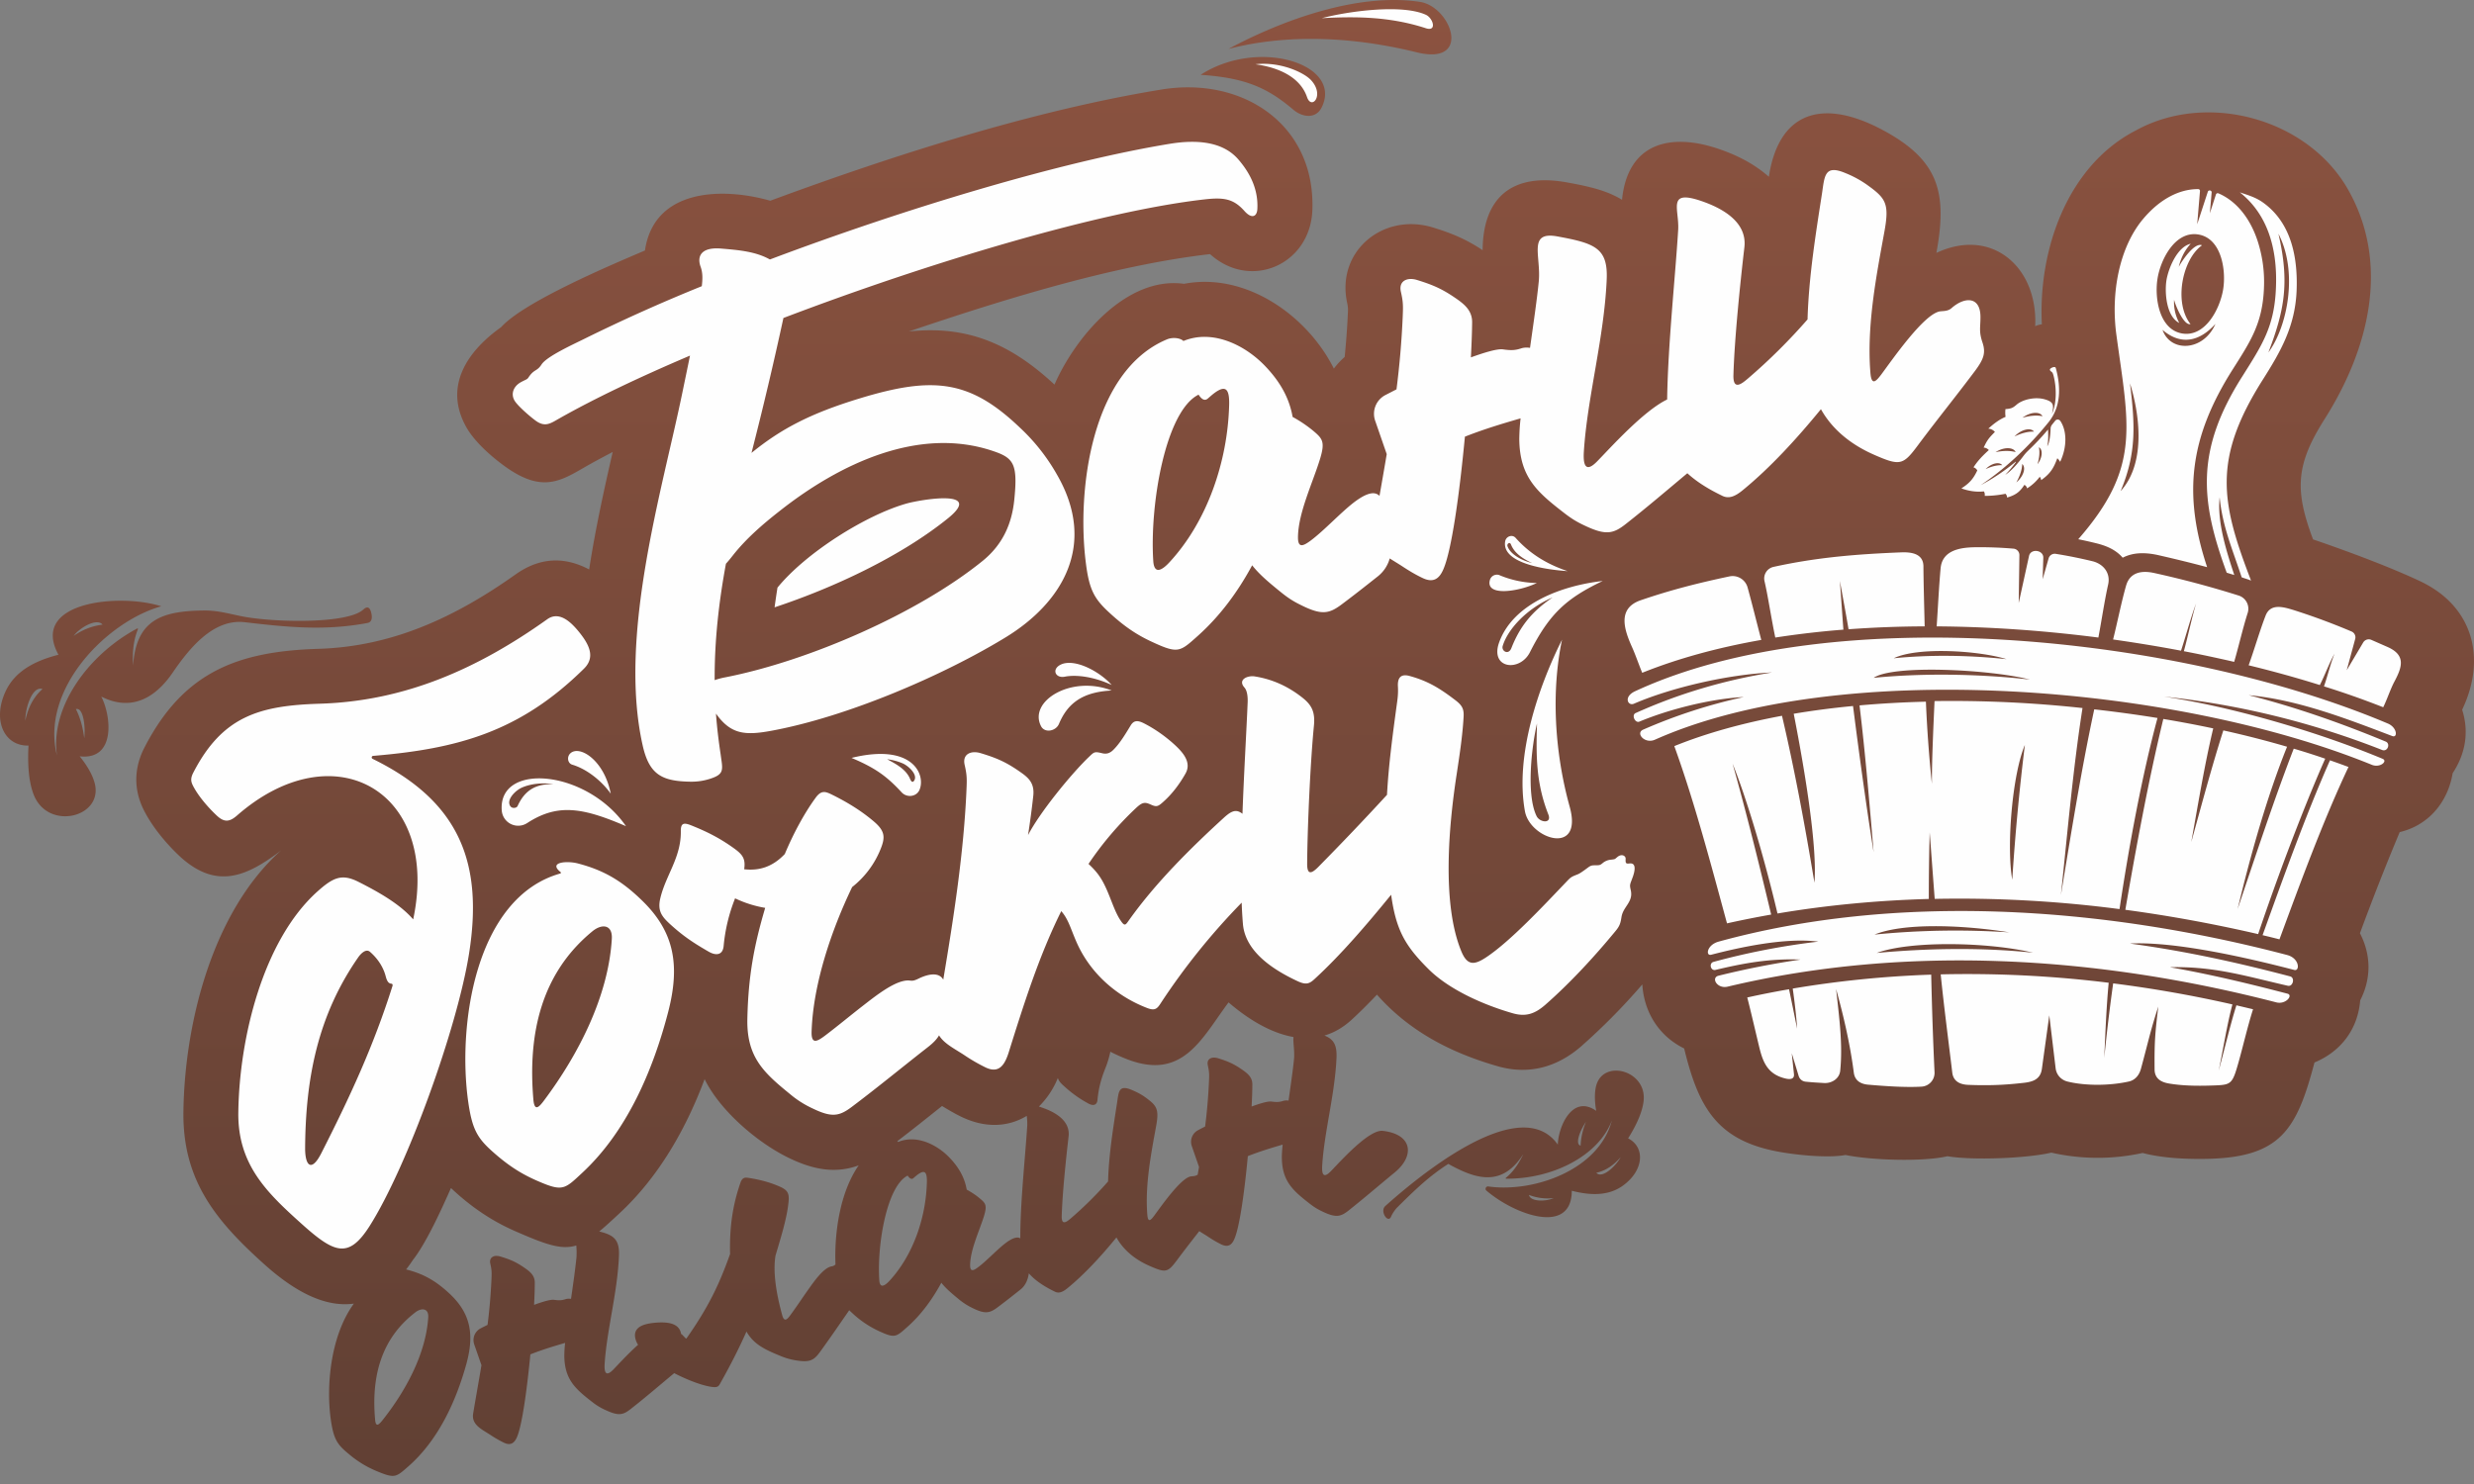
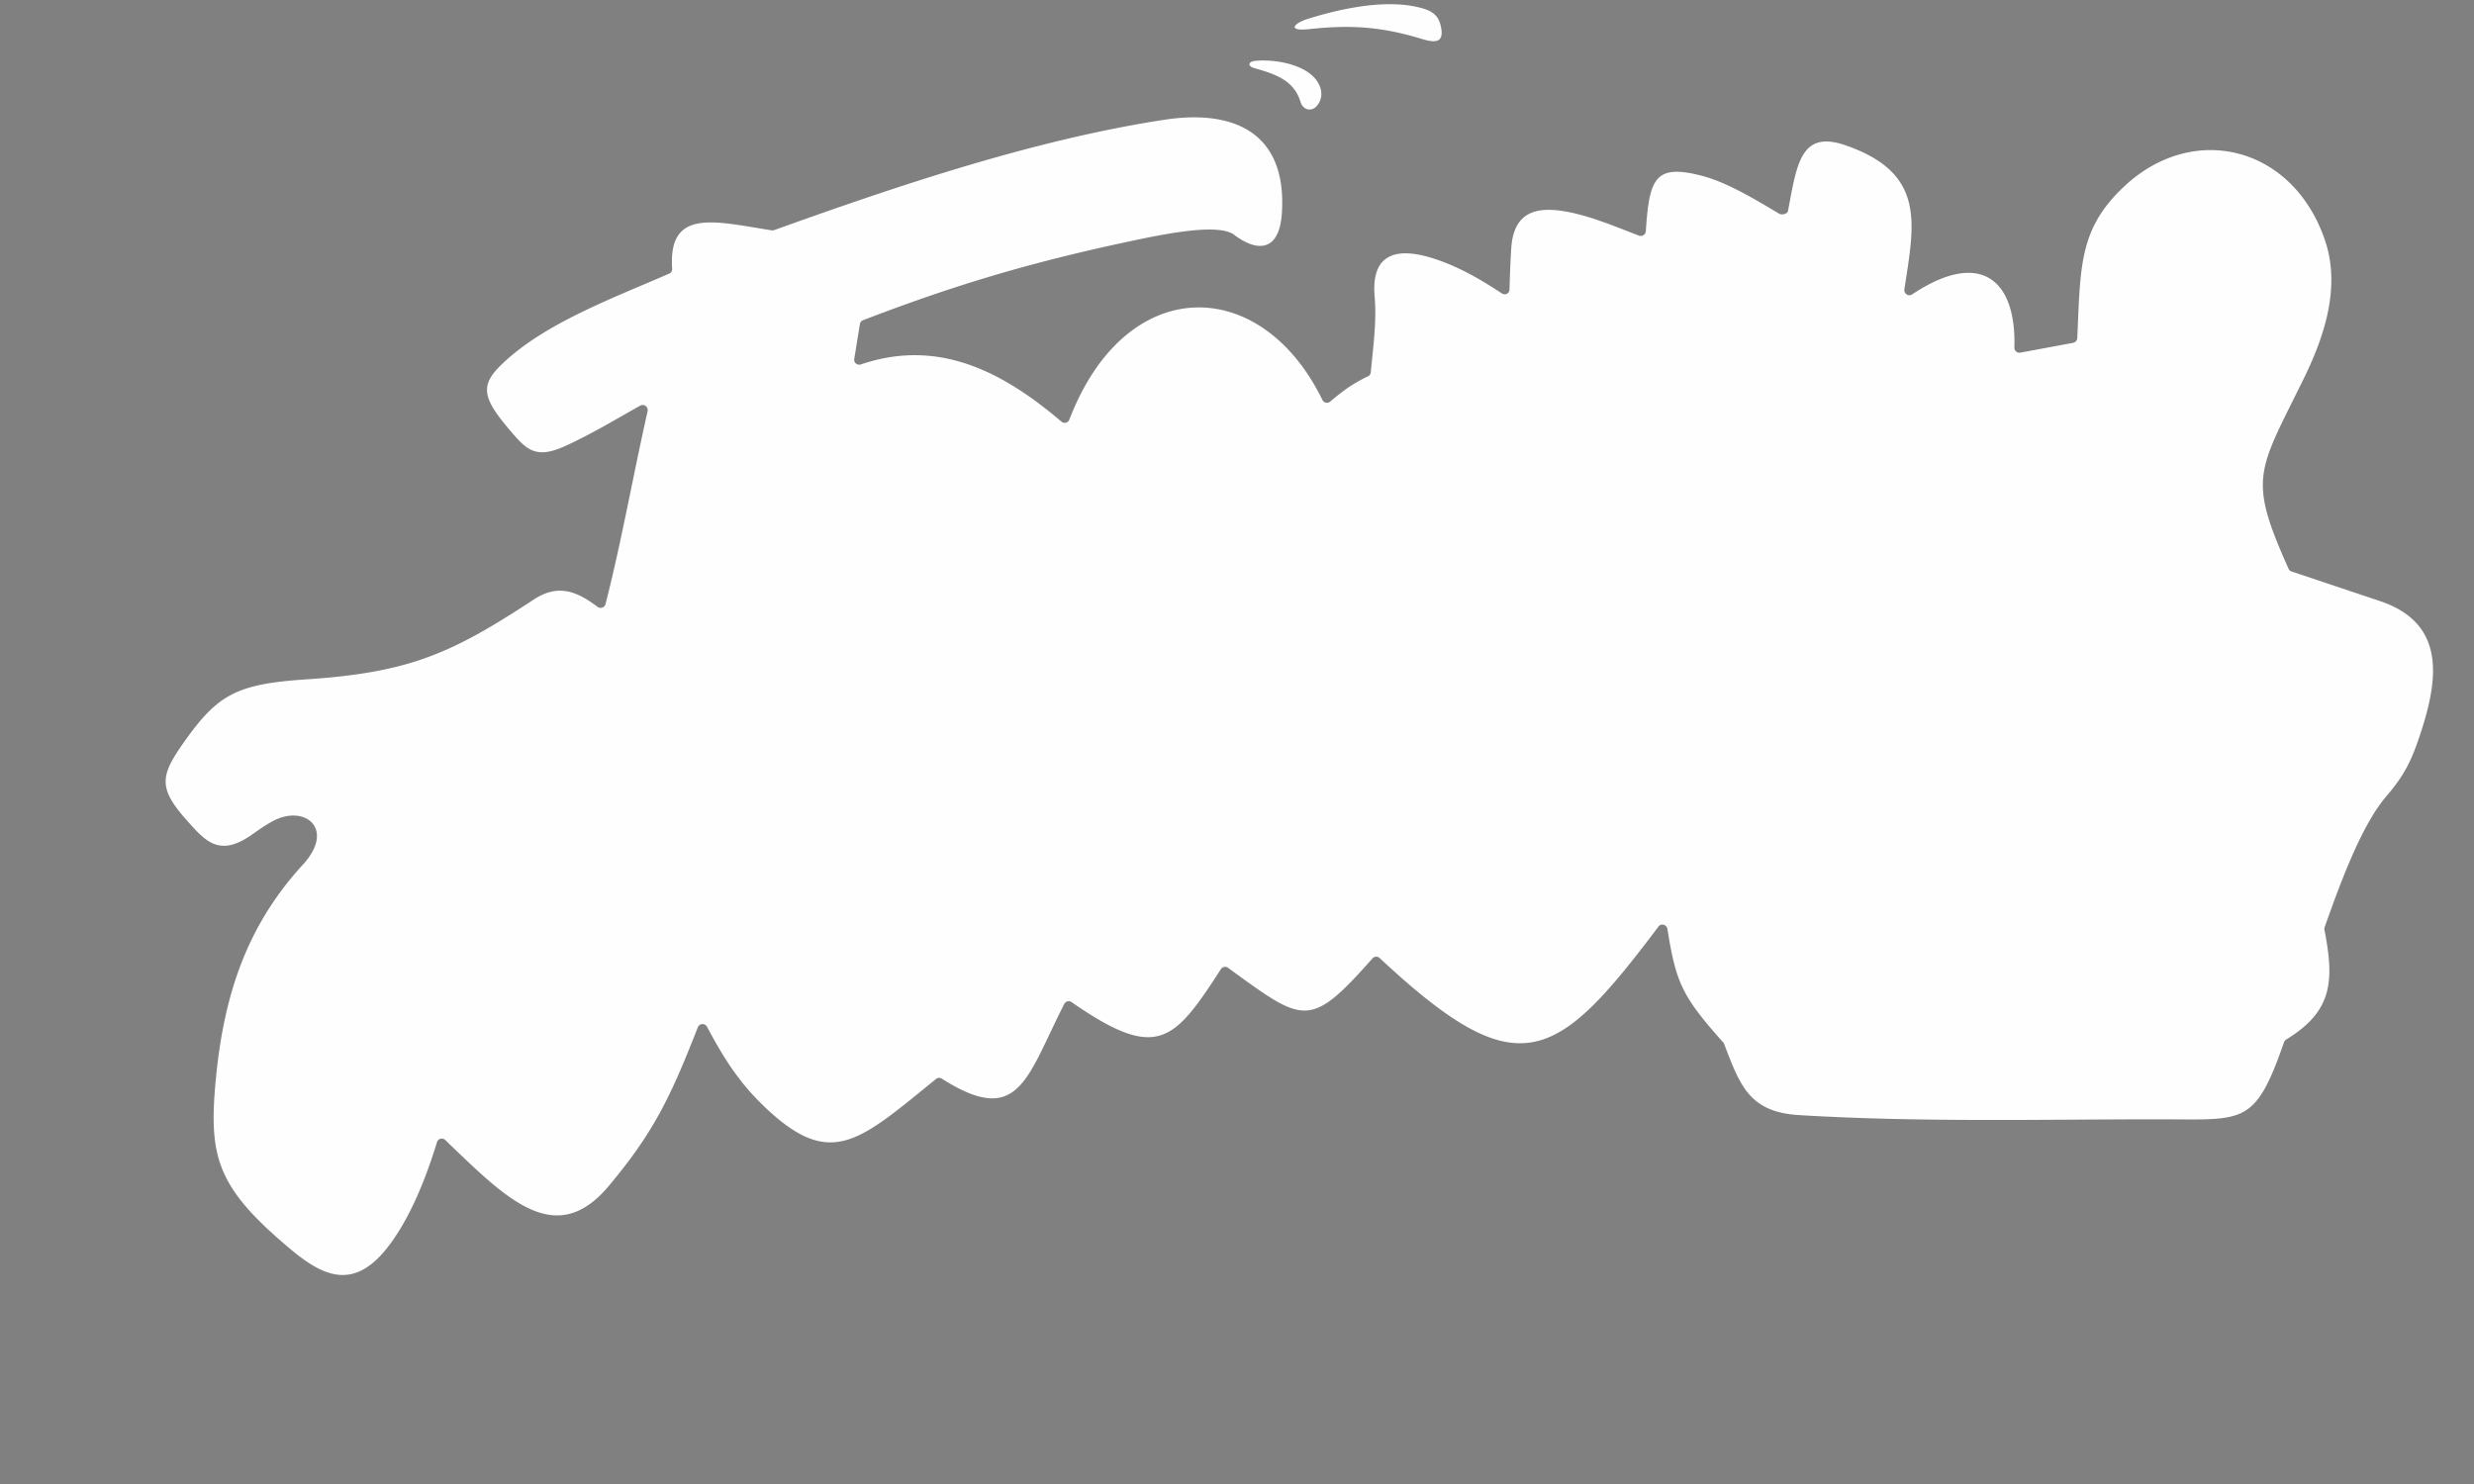
<svg xmlns="http://www.w3.org/2000/svg" width="100" height="60" fill="none">
  <rect width="100%" height="100%" fill="#808080" stroke="none" />
  <path fill-rule="evenodd" clip-rule="evenodd" d="M7.424 30.023c1.368-1.934 2.11-2.365 4.941-2.554 4.175-.278 5.87-1.033 9.212-3.23 1.008-.663 1.774-.304 2.579.298a.205.205 0 0 0 .32-.114c.649-2.547 1.12-5.225 1.7-7.797a.205.205 0 0 0-.3-.225c-1.008.567-1.987 1.158-3.035 1.635-1.225.556-1.581.128-2.3-.723-1.052-1.25-1.123-1.745-.275-2.568 1.731-1.681 4.56-2.707 6.783-3.683a.194.194 0 0 0 .12-.2c-.167-2.465 1.728-1.906 4.019-1.55a.19.19 0 0 0 .1-.007c4.98-1.788 10.497-3.654 15.773-4.463 2.946-.449 4.948.627 4.755 3.747-.096 1.614-1.011 1.603-1.93.905-.641-.491-2.893-.021-4.293.278-3.96.848-6.946 1.731-10.708 3.174a.199.199 0 0 0-.128.157l-.228 1.407a.203.203 0 0 0 .267.224c3.153-1.069 5.743.303 8.108 2.312.107.093.27.05.32-.082 2.28-5.945 7.755-5.87 10.228-.794a.202.202 0 0 0 .313.067c.534-.448.89-.716 1.528-1.022a.193.193 0 0 0 .114-.164c.1-1.05.242-2.077.157-3.053-.164-1.856 1.022-1.966 2.315-1.567 1.033.32 1.931.844 2.822 1.428.146.097.31.008.313-.163.018-.574.036-1.133.075-1.707.11-1.45 1.05-1.628 2.148-1.446.997.167 2.041.613 3.01.983.128.05.267-.039.278-.178.139-2.116.36-2.721 2.212-2.255 1.062.267 2.198.966 3.17 1.543.121.07.342.021.367-.118.36-1.906.513-3.274 2.334-2.64 3.263 1.137 2.767 3.174 2.368 5.821-.025.171.164.303.307.207 2.782-1.853 4.22-.585 4.139 2.144a.203.203 0 0 0 .242.207l2.134-.396a.209.209 0 0 0 .167-.192c.129-2.914.068-4.431 1.913-6.148 2.804-2.608 6.808-1.6 8.097 2.19.649 1.903-.028 3.908-.869 5.622-1.845 3.758-2.255 3.971-.602 7.662a.201.201 0 0 0 .132.114l3.555 1.19c2.65.887 2.362 3.102 1.703 5.18-.4 1.257-.691 1.844-1.447 2.728-1.036 1.21-1.916 3.687-2.483 5.275a.194.194 0 0 0-.01.11c.413 2.106.313 3.3-1.543 4.436a.204.204 0 0 0-.089.107c-1.182 3.405-1.617 3.12-5.022 3.12-4.916 0-9.679.125-14.58-.17-2.034-.122-2.394-1.22-3.043-2.911-1.674-1.877-1.927-2.408-2.28-4.617-.028-.174-.252-.239-.36-.096-4.174 5.55-5.677 6.494-11.27 1.275a.202.202 0 0 0-.292.015c-2.544 2.87-2.757 2.621-5.835.38a.202.202 0 0 0-.292.054c-1.91 2.96-2.583 3.726-6.035 1.332a.201.201 0 0 0-.295.075c-1.535 3.007-1.824 5.005-4.948 3.02a.198.198 0 0 0-.239.015c-2.96 2.401-4.135 3.573-6.558 1.46-1.268-1.107-1.955-2.18-2.696-3.576a.205.205 0 0 0-.37.022c-1.094 2.796-1.771 4.235-3.599 6.415-2.165 2.586-4.157.499-6.611-1.856a.203.203 0 0 0-.335.09c-.51 1.67-1.161 3.166-1.97 4.217-1.407 1.827-2.66 1.193-4 .064-2.971-2.504-3.28-3.719-2.953-6.982.342-3.388 1.296-6.116 3.505-8.524 1.336-1.46.06-2.455-1.225-1.753-.42.228-.695.456-1.02.663-1.189.744-1.734.107-2.468-.723-1.14-1.283-1.05-1.789-.107-3.12zM50.741 2.46c.947-.086 2.38.22 2.636 1.118.078.271.007.52-.146.699-.225.263-.567.167-.663-.157-.246-.802-.88-1.097-1.856-1.361-.299-.078-.267-.27.029-.3zM52.839.77c1.386-.434 3.27-.844 4.688-.424.441.129.623.35.701.67.196.794-.288.702-.805.545-1.642-.499-2.892-.556-4.488-.385-.926.1-.641-.231-.096-.406z" fill="#FEFEFE" />
-   <path fill-rule="evenodd" clip-rule="evenodd" d="M60.081 48.137c1.119.962 3.445 1.835 3.452.007.759.196 1.489.214 2.073-.213.852-.62.894-1.554.203-1.906.26-.413.56-.976.624-1.49.163-1.278-1.696-1.752-1.931-.57-.06.3-.036.65.018.948-.966-.68-1.532.638-1.553 1.365-1.525-2.17-5.728 1.367-6.972 2.483-.238.213.118.737.239.416.032-.082.139-.256.25-.367.662-.652 1.253-1.24 2.058-1.752 1.158.648 2.184.922 3.028-.392-.242.516-.499.79-.705.958-.01.01-.004.032.01.032 1.853.018 3.73-.905 4.279-2.358-.531 2.03-3.2 2.928-4.994 2.672-.097-.015-.15.107-.079.167zM44.935 27.918c-1.639-.638-3.38.435-2.854 1.446.15.285.599.2.723-.096.36-.858.977-1.29 2.13-1.35zm38.343-10.9c.267.392.282 1.05-.007 1.656a.506.506 0 0 0-.114-.146c-.142.381-.267.613-.652.884a.27.27 0 0 0-.057-.136 1.885 1.885 0 0 1-.513.47.196.196 0 0 0-.11-.142c-.203.324-.403.424-.698.513a.216.216 0 0 0-.064-.153 4.266 4.266 0 0 1-.841.085.257.257 0 0 0-.032-.181c-.303.032-.61-.011-.909-.122.314-.203.474-.37.642-.726a.26.26 0 0 0-.154-.125c.179-.278.378-.477.62-.698a.301.301 0 0 0-.21-.1c.153-.32.214-.388.456-.634a.386.386 0 0 0-.267-.132c.22-.2.442-.37.698-.477a1.156 1.156 0 0 1-.004-.314c.232-.014.303-.053.439-.17.249-.222.766-.335 1.147-.225.38.107.367.246.295.584.203-.442.178-1.118.06-1.546-.024-.092-.045-.128-.081-.153-.078-.053-.085-.103-.021-.143.053-.035.174-.085.196-.003.206.759.213 1.553-.289 2.18-.787.98-1.76 1.895-2.754 2.554a8.169 8.169 0 0 0 1.415-.947c.007-.004.017.003.014.014a4.84 4.84 0 0 1-.431.513c.26-.164.53-.492.69-.702.097-.128.136-.178.254-.292a9.91 9.91 0 0 0 .773-.823c.003-.007.014-.003.014.004.01.224.014.43-.032.659.1-.154.128-.495.135-.713 0-.06.022-.114.057-.16l.129-.16a.129.129 0 0 1 .206.007zm-1.777 2.486c.146-.26.231-.516.238-.744.157.135.068.488-.238.744zm.855-.734c.074-.25.1-.488.057-.687.163.089.153.41-.057.687zm-.606-1.88c.296-.086.577-.111.809-.061-.1-.196-.478-.185-.809.06zm-.324.758c.278-.135.552-.206.79-.196-.131-.174-.505-.103-.79.196zm-.766.634c.303-.064.584-.067.812-.003-.085-.2-.463-.221-.812.003zm-.399.684c.239-.11.47-.167.67-.157-.107-.146-.424-.092-.67.157zm-19.65 4.29a4.1 4.1 0 0 0 1.508.316c-.73.35-2.074.556-1.899-.114a.294.294 0 0 1 .392-.203zm.229-1.372c-.16.922 1.756 1.157 2.522 1.207-.855-.285-1.543-.72-2.102-1.346-.135-.15-.384-.06-.42.139zm1.086.88c-.48-.118-.894-.385-.994-.684-.028-.09.093-.193.143-.064.132.341.467.57.851.748zm2.857.726c-1.592.178-3.598.88-4.182 2.469-.399 1.08.83 1.225 1.24.41.787-1.554 1.471-2.177 2.942-2.879zm-2.027.666c-1.061.456-1.816 1.297-2.016 1.96-.064.206.232.388.35.089.355-.905.85-1.493 1.666-2.049zm.382 1.707c-.959 1.92-1.906 4.688-1.5 6.935.203 1.13 2.365 1.831 1.81-.178-.624-2.251-.745-4.688-.31-6.757zm-1.012 3.39c-.225.96-.438 2.897-.014 3.748.128.257.63.32.47-.078-.506-1.29-.492-2.408-.456-3.67zm-27.707 1.39c.951.403 1.414.73 2.023 1.39.21.23.602.188.724-.097.26-.602-.26-1.906-2.747-1.293zm2.533.916c.153-.236-.221-.581-.45-.688a2.267 2.267 0 0 0-.644-.174c.324.174.766.395.93.801.036.082.093.171.164.06zm-11.649 1.845c-1.585-2.29-5.168-2.6-5.022-.638a.666.666 0 0 0 1.03.51c1.235-.802 2.247-.624 3.992.128zm-4.684-.823c-.157-.264.232-.634.485-.741.377-.164.865-.2 1.268-.135-.684-.015-1.144.213-1.45.883-.04.09-.232.118-.303-.007zm4.068-.492c-.385-.537-.98-1-1.557-1.172-.188-.057-.224-.32-.078-.456.37-.352 1.372.271 1.635 1.628zm20.248-4.395c-.798-.367-1.497-.414-1.892-.335-.385.075-.541-.296-.181-.481.54-.278 1.556.242 2.073.816zM9.576 32.976c-.306.267-.523.275-.82-.007-.366-.345-.758-.805-.964-1.218-.075-.153-.097-.285.024-.517 1.176-2.276 2.669-2.707 5.112-2.782 3.413-.103 6.348-1.389 9.194-3.416.506-.36 1.001.168 1.29.524.353.442.69.983.196 1.471-2.593 2.561-5.112 3.245-8.525 3.53-.064.004-.082.093-.021.121 3.534 1.728 4.47 4.225 3.9 7.855-.47 2.992-2.497 8.631-4.028 11.043-.852 1.332-1.421 1.093-2.768-.121-1.39-1.25-2.561-2.383-2.533-4.482.04-3.056 1.015-6.953 3.174-8.912.66-.595 1.008-.748 1.678-.413.78.395 1.67.887 2.216 1.52 1.1-5.186-3.2-7.633-7.125-4.196zm58.256-23.67c-.117 1.909-.413 4.623-.445 6.846-.958.46-2.308 1.97-2.814 2.486-.26.271-.613.513-.552-.391.139-2.18.823-4.596.923-6.954.053-1.268-.481-1.457-1.999-1.735-1.204-.217-.645.795-.748 1.831-.071.72-.214 1.693-.353 2.676a.782.782 0 0 0-.324.01c-.25.082-.399.104-.773.05-.253-.032-.826.157-1.293.324.029-.563.047-1.054.05-1.428 0-.438-.278-.688-.58-.905-.596-.42-.973-.588-1.653-.798-.389-.117-.741.036-.649.467.096.42.096.573.075 1.047a35.02 35.02 0 0 1-.25 2.91c-.149.075-.299.154-.452.232a.854.854 0 0 0-.41 1.037l.467 1.35c-.092.552-.192 1.115-.292 1.688-.157-.157-.441-.196-1.061.285-.52.406-1.172 1.108-1.7 1.507-.31.232-.544.353-.534-.143.018-.983.599-2.187.89-3.138.21-.687.108-.82-.26-1.13a5.217 5.217 0 0 0-.847-.573c-.132-.755-.499-1.425-1.133-2.08-.826-.851-2.123-1.468-3.28-.99-.133-.129-.442-.16-.67-.064-3.039 1.271-3.652 6.073-3.274 9.04.139 1.108.346 1.461.994 2.049.573.523 1.072.862 1.703 1.15 1.047.485 1.11.389 1.852-.274.883-.794 1.6-1.77 2.173-2.832.288.367.673.691 1.122 1.055.367.299.58.423.919.587.78.378 1.08.314 1.585-.067.51-.382.99-.76 1.468-1.14a1.4 1.4 0 0 0 .466-.713c.15.096.307.19.456.285.303.2.57.364.88.51.435.206.666.014.82-.328.345-.752.666-3.085.883-5.39.73-.288 1.44-.506 2.251-.74a8.02 8.02 0 0 0-.053.858c.021 1.514.723 2.123 1.792 2.95.374.292.595.409.936.566.788.36 1.087.285 1.582-.107.87-.684 1.66-1.36 2.483-2.048.41.377.919.673 1.382.897.285.157.545.043.855-.21 1.119-.915 2.19-2.087 3.163-3.277.456.82 1.215 1.432 2.138 1.838 1.054.463 1.179.431 1.77-.363.802-1.076 1.517-1.952 2.305-3.003.37-.495.46-.748.313-1.18-.146-.434-.078-.598-.078-1.004.007-.862-.641-.84-1.169-.374-.146.132-.349.114-.47.132-.648.103-1.927 1.956-2.362 2.54-.21.281-.398.484-.445-.032-.164-1.924.253-4.026.56-5.714.217-1.172.056-1.372-.72-1.927a4.252 4.252 0 0 0-.855-.46c-.862-.363-.837.14-.951.87-.246 1.585-.53 3.344-.577 5.047a23.475 23.475 0 0 1-2.39 2.373c-.246.21-.624.537-.606-.122.04-1.442.27-3.686.442-5.161.124-1.037-.905-1.596-1.764-1.885-1.378-.463-.858.346-.912 1.187zm-18.149 7.067c-.06 2.29-.887 4.716-2.422 6.37-.26.28-.606.526-.645-.061-.15-2.273.492-6.063 1.831-6.726.075.114.214.296.374.157.075-.064.15-.132.214-.182.498-.392.666-.228.648.442zm-27.792-1.639c-.193.3-.296.171-.535.535-.053.078-.11.078-.31.188-.32.182-.427.528-.195.816.156.2.523.527.78.72.399.303.623.124.969-.071 1.403-.795 3.23-1.668 5.29-2.544-.1.495-.204.99-.307 1.49-.812 3.953-2.604 9.82-1.606 14.27.267 1.193.79 1.45 1.941 1.467.264.003.499-.032.737-.103.652-.196.556-.378.474-.998-.085-.56-.15-1.111-.189-1.65.04.05.082.108.129.168.538.652 1.072.716 2.094.527 3.078-.562 6.979-2.247 9.494-3.786 2.258-1.382 3.718-3.723 2.062-6.58a7.907 7.907 0 0 0-1.507-1.905c-2.013-1.917-3.49-2.077-6.465-1.169-2.027.617-3.195 1.247-4.371 2.202a148.795 148.795 0 0 0 1.29-5.454c5.995-2.283 12.845-4.32 17.016-4.795.798-.092 1.18-.021 1.617.467.307.345.51.22.524-.082.04-.787-.289-1.446-.77-2.002-.651-.755-1.756-.794-2.75-.634-4.402.72-10.682 2.608-16.183 4.68-.57-.32-1.243-.38-1.973-.441-.809-.068-.98.313-.83.73.096.257.082.524.05.791a69.756 69.756 0 0 0-4.73 2.12c-.425.213-1.532.712-1.746 1.043zm6.996 12.764c-.007-1.628.174-3.185.456-4.706.089-.096.189-.22.31-.374.527-.659 1.186-1.229 1.845-1.745 2.465-1.949 5.664-3.445 8.642-2.437.837.281 1.005.52.858 1.973-.096.94-.448 1.8-1.293 2.48-2.618 2.116-7.01 4.029-10.362 4.691a3.118 3.118 0 0 0-.456.118zm31.187 11.206c.983-.651 2.351-2.123 3.17-2.978.24-.249.228-.26.513-.37.09-.032.2-.114.292-.178.218-.157.232-.193.414-.193.228 0 .217-.01.356-.12a.61.61 0 0 1 .306-.108c.178-.02.146-.024.253-.11.175-.142.339-.043.331.078-.007.164 0 .207.154.186.285-.036.224.295.135.545-.11.302-.135.302-.086.516.072.296-.039.467-.188.691-.107.164-.16.267-.186.431-.039.257-.085.367-.249.563-.851 1.033-1.838 2.102-2.835 2.975-.4.345-.763.495-1.315.334-1.161-.334-2.554-.944-3.395-1.78-.95-.945-1.314-1.579-1.514-3.01-.993 1.218-2.04 2.44-3.092 3.405-.203.188-.338.253-.683.092-.955-.445-2.12-1.175-2.216-2.319-.022-.267-.04-.552-.05-.858a27.047 27.047 0 0 0-3.292 4.096c-.142.221-.249.275-.552.154-1.26-.492-2.315-1.44-2.853-2.704-.228-.531-.313-.88-.595-1.204-.898 1.806-1.514 3.758-2.13 5.728-.16.491-.385.848-.923.595a7.106 7.106 0 0 1-.88-.51c-.374-.245-.805-.456-1.008-.79-.089.156-.231.306-.47.491-1.036.809-1.988 1.596-3.053 2.398-.505.38-.805.445-1.585.067a4.034 4.034 0 0 1-.922-.588c-1.062-.865-1.757-1.496-1.717-3.056.039-1.731.274-2.957.72-4.467-.421-.071-.83-.2-1.216-.385a6.873 6.873 0 0 0-.463 1.927c-.035.375-.313.4-.612.225-.599-.346-1.02-.62-1.568-1.122-.313-.292-.502-.52-.38-1.033.22-.934.843-1.646.829-2.708-.003-.306.09-.37.406-.245.652.26 1.161.516 1.738.93.35.252.481.42.417.85.606.068 1.144-.092 1.642-.616.335-.801.777-1.635 1.25-2.28.222-.302.386-.252.635-.131.698.342 1.26.705 1.738 1.115.42.367.438.613.264 1.058a3.716 3.716 0 0 1-1.165 1.574c-.837 1.739-1.578 3.919-1.639 5.85-.014.52.221.398.535.163.527-.399 1.03-.819 1.553-1.225.51-.395 1.35-1.069 1.88-1.008.122.014.179.007.357-.079.406-.199.83-.263.997.043.424-2.529.827-5.13.937-7.648.022-.474.022-.623-.075-1.047-.092-.428.26-.58.649-.463.68.206 1.058.374 1.653.798.317.224.53.452.473.94a35.43 35.43 0 0 1-.21 1.575c.485-.934 1.753-2.48 2.45-3.15.222-.21.222-.238.546-.16.16.04.3.011.442-.128.274-.264.516-.677.709-.994.124-.203.274-.224.548-.082.41.21.794.478 1.14.78.378.335.805.766.527 1.25-.25.442-.563.856-.95 1.187-.165.142-.232.164-.457.06-.224-.1-.328-.103-.584.136a13.207 13.207 0 0 0-1.927 2.266c.452.42.62.719.908 1.46.1.25.228.598.4.844.163.239.195.157.338-.042 1.068-1.5 2.479-2.9 3.833-4.136.317-.289.502-.342.744-.153.06-1.657.16-3.313.21-4.507.007-.174-.007-.456-.128-.595-.285-.317.114-.498.413-.452.723.114 1.368.41 1.949.876.356.289.498.563.445 1.112-.146 1.478-.264 4.136-.274 5.582-.004.466.174.413.449.135a112.92 112.92 0 0 0 2.778-2.917c.064-1.183.22-2.37.413-3.776.029-.218.04-.396.029-.595-.022-.35.107-.535.47-.435.77.21 1.254.524 1.856.983.285.218.349.367.327.695-.046.78-.167 1.557-.284 2.33-.303 1.977-.613 5.19.199 7.138.242.578.527.542 1.001.228zM22.66 35.26c-.52-.41.27-.463.698-.35 1.055.275 1.796.71 2.643 1.547 1.254 1.243 1.493 2.572 1.009 4.449-.61 2.35-1.66 4.827-3.474 6.511-.726.677-.79.777-1.845.314-.634-.278-1.14-.606-1.724-1.119-.659-.577-.873-.922-1.036-2.026-.456-3.135.284-8.304 3.718-9.27a.033.033 0 0 0 .011-.056zm2.07 2.696c-.136 2.323-1.354 4.685-2.729 6.523-.21.285-.399.484-.442-.029-.228-2.671.325-5.104 2.387-6.797.381-.313.816-.277.784.303zm-8.906 1.817c-.117-.007-.181-.1-.231-.289-.132-.523-.478-.861-.638-1-.17-.147-.385.092-.474.22-1.642 2.359-2.13 4.91-2.148 7.713-.003.737.264.976.652.213 1.154-2.269 2.116-4.342 2.882-6.775.01-.036-.007-.082-.043-.082zm53.982-2.44c.591-.132 1.186-.25 1.785-.356-.481-2.013-1.001-4.122-1.56-6.102.555 1.368 1.271 3.754 1.816 6.059 2.02-.342 4.065-.53 6.116-.588 0-.862.011-1.824.036-2.69.068.863.135 1.825.203 2.687a49.9 49.9 0 0 1 7.47.413c.381-2.544.905-5.383 1.535-7.727a52.753 52.753 0 0 0-2.557-.349c-.52 2.42-.948 5.08-1.347 7.51.257-2.444.492-5.134.873-7.563a48.783 48.783 0 0 0-5.981-.281c-.05 1.093-.11 2.418-.107 3.344a53.45 53.45 0 0 1-.242-3.32c-.916.022-1.799.072-2.683.15.221 1.824.4 3.908.57 5.938-.32-2.009-.598-4.075-.833-5.913-.816.078-1.62.182-2.397.313.509 2.597.95 5.45.837 6.83-.374-2.277-.82-4.664-1.311-6.748-1.571.293-3.042.695-4.353 1.226.816 2.251 1.503 4.859 2.13 7.167zm-53.39 13.992c.694.175 1.19.453 1.752.976.852.795 1.012 1.642.684 2.84-.413 1.495-1.125 3.077-2.35 4.15-.492.43-.535.495-1.251.199a4.239 4.239 0 0 1-1.165-.713c-.449-.367-.591-.587-.702-1.293-.217-1.41-.032-3.473.92-4.777-1.183.164-2.42-.509-3.627-1.596-1.945-1.748-3.299-3.383-3.263-6.158.046-3.573 1.168-8.055 3.904-10.53l.05-.043c-1.396 1.061-2.632 1.62-4.136.21-.541-.513-1.09-1.179-1.425-1.849-.413-.83-.391-1.706.036-2.525 1.571-3.046 3.755-3.883 7.025-3.983 3.003-.089 5.553-1.293 7.968-3.006 1.076-.766 2.088-.674 2.978-.203.253-1.646.61-3.256.951-4.749-.377.196-.776.41-1.136.616-1.04.606-1.792 1.044-3.341-.124-.499-.374-1.122-.934-1.436-1.49-.933-1.652.029-3.073 1.404-4.05.93-1.033 4.477-2.529 5.813-3.099.37-2.518 3.146-2.56 5.066-2.012 4.958-1.831 10.6-3.644 15.812-4.496 3.292-.538 6.23 1.422 6.099 4.877-.082 2.194-2.49 3.263-4.136 1.777-3.918.45-8.407 1.853-12.175 3.128 2.386-.26 4.135.52 5.888 2.148.83-1.906 2.903-4.396 5.236-4.075 2.487-.477 4.973 1.268 6.056 3.427.128-.168.274-.328.438-.47.054-.563.1-1.133.125-1.696.01-.182.018-.296-.022-.474-.466-2.109 1.457-3.676 3.456-3.067.762.232 1.353.477 2.016.92.018-2.188 1.247-3.132 3.409-2.74.923.167 1.614.331 2.226.702.225-2.273 1.917-2.726 3.887-2.063.751.253 1.45.606 2.048 1.133.392-2.583 2.116-3.213 4.585-1.899 2.3 1.226 2.632 2.544 2.187 4.977 2.244-1.055 4.107.58 3.993 2.963a.873.873 0 0 1 .27-.075c-.153-3.013 1.034-6.43 3.82-7.85 2.878-1.575 6.928-.467 8.556 2.4 1.724 3.035.82 6.487-.94 9.27-1.173 1.848-1.226 2.881-.474 4.876 1.524.52 3.223 1.165 4.346 1.699 2.144 1.022 2.664 3.131 1.68 5.187.286.897.136 1.78-.384 2.568-.192 1.165-.972 2.105-2.14 2.38a100.4 100.4 0 0 0-1.607 4.089c.456.88.46 1.838.01 2.714-.092 1.154-.769 2.063-1.848 2.512-.72 2.725-1.368 3.865-4.457 3.897-.805.01-1.713-.036-2.49-.239a8.487 8.487 0 0 1-3.69-.014c-.998.235-3.199.317-4.2.146-.987.231-3.07.164-4.118-.05-.698.128-1.906.007-2.625-.118-2.54-.441-3.31-1.763-3.897-4.189-1.02-.502-1.621-1.46-1.692-2.59a25.555 25.555 0 0 1-2.469 2.501c-.972.848-2.127 1.169-3.384.805-1.884-.541-3.566-1.41-4.873-2.892-.342.36-.68.698-1.012 1.004-.356.328-.73.538-1.111.649.37.146.51.377.488.9-.064 1.472-.492 2.982-.577 4.343-.04.567.181.413.345.246.382-.392 1.543-1.7 2.102-1.635 1.215.139 1.293 1.019.484 1.681-.634.52-1.218 1.026-1.87 1.543-.31.245-.498.292-.99.067-.214-.1-.35-.17-.584-.352-.666-.52-1.108-.898-1.119-1.846-.003-.131.011-.316.032-.537-.51.15-.95.285-1.407.466-.135 1.44-.335 2.896-.552 3.367-.096.213-.239.334-.513.206a4.575 4.575 0 0 1-.548-.32c-.114-.075-.24-.147-.35-.221-.295.38-.59.755-.904 1.179-.374.498-.45.516-1.112.224-.573-.25-1.047-.634-1.332-1.147-.61.745-1.279 1.479-1.977 2.049-.196.16-.356.231-.534.131-.357-.174-.755-.413-1.03-.73-.035.26-.139.499-.338.656-.3.238-.602.477-.92.715-.32.24-.505.282-.997.043a2.703 2.703 0 0 1-.577-.367c-.281-.231-.523-.434-.705-.666-.36.666-.809 1.283-1.364 1.778-.467.416-.506.48-1.165.174a4.074 4.074 0 0 1-1.069-.723c-.043-.04-.085-.078-.125-.117-.395.57-.773 1.125-1.193 1.702-.235.32-.403.413-.937.328a2.673 2.673 0 0 1-.655-.185c-.617-.253-1.073-.463-1.368-.983-.31.698-.663 1.385-1.037 2.051-.078.143-.1.207-.302.193-.353-.029-.98-.25-1.582-.563-.588.488-1.136.962-1.75 1.443-.31.249-.494.292-.986.067a2.514 2.514 0 0 1-.588-.352c-.666-.517-1.104-.898-1.118-1.842a4.85 4.85 0 0 1 .032-.538c-.506.146-.951.285-1.404.463-.139 1.44-.338 2.9-.552 3.37-.1.21-.242.331-.513.203a4.78 4.78 0 0 1-.552-.317c-.345-.228-.773-.406-.695-.87.114-.68.229-1.317.335-1.948l-.292-.84a.534.534 0 0 1 .257-.649c.096-.05.192-.096.281-.142.075-.588.128-1.186.157-1.82.014-.296.014-.392-.046-.656-.057-.267.163-.363.406-.288.424.128.659.231 1.03.495.191.135.366.292.362.566 0 .232-.01.542-.028.894.292-.107.648-.224.809-.203.231.032.324.018.48-.032a.522.522 0 0 1 .204-.007c.089-.613.174-1.222.22-1.67a3.158 3.158 0 0 0-.007-.489c-.605.186-1.232-.035-2.49-.587-.972-.428-1.806-1.008-2.575-1.735-.374.837-.983 2.198-1.543 2.914-.089.135-.178.26-.27.377zm35.867-9.397c-.94-.164-1.863-.744-2.625-1.4-1.093 1.468-1.849 3.181-4.121 2.29a7.226 7.226 0 0 1-.656-.295 4.096 4.096 0 0 1-.214.698c-.163.41-.263.791-.306 1.247-.021.235-.196.25-.381.142a4.793 4.793 0 0 1-.98-.705c-.117-.103-.203-.196-.242-.32a3.407 3.407 0 0 1-.766 1.154.612.612 0 0 1 .097.032c.537.178 1.178.527 1.104 1.175-.107.923-.253 2.323-.278 3.228-.01.41.228.206.381.075a15.017 15.017 0 0 0 1.493-1.482c.028-1.066.206-2.166.36-3.157.07-.455.056-.769.594-.544.2.085.37.17.535.288.484.35.584.474.448 1.204-.192 1.054-.452 2.369-.349 3.573.029.32.146.196.278.018.27-.364 1.072-1.521 1.478-1.585.072-.011.186-.004.278-.072l.054-.31-.292-.844a.53.53 0 0 1 .256-.645c.096-.05.189-.1.282-.146.074-.584.128-1.182.156-1.82.015-.296.011-.388-.046-.652-.06-.27.16-.363.403-.292.427.132.662.235 1.033.499.188.135.367.288.363.566 0 .232-.01.538-.029.89.289-.106.649-.224.81-.199.23.029.323.018.48-.032a.46.46 0 0 1 .203-.007c.085-.616.175-1.222.22-1.674.033-.339-.045-.677-.02-.898zm-10.782 3.188c-.727.442-1.639.51-2.608.054-.281-.132-.548-.292-.816-.453-.602.481-1.2.959-1.81 1.425a.136.136 0 0 1 .036.029c.727-.3 1.543.085 2.063.62.399.41.627.833.709 1.307.185.1.37.22.534.36.232.192.296.278.164.709-.185.598-.549 1.353-.56 1.97-.006.313.143.235.336.088.33-.249.74-.687 1.068-.943.339-.264.52-.278.624-.214-.004-1.436.2-3.285.281-4.56a2.33 2.33 0 0 0-.021-.392zm-6.793 2.002c-.902.328-1.796.2-2.825-.303-1.275-.616-2.79-1.923-3.402-3.184-.752 2.009-1.849 3.943-3.43 5.414-.321.3-.592.549-.83.745.605.146.826.342.797.994-.06 1.475-.488 2.981-.577 4.342-.039.567.182.417.346.25.196-.2.588-.635 1.004-1.005a.788.788 0 0 1-.124-.338c-.036-.442.477-.531.904-.56.656-.042.912.154.959.463l.028.011.171.178a.184.184 0 0 0 .043-.046c.859-1.23 1.293-2.127 1.738-3.377-.025-1.019.086-1.927.42-2.886.079-.22.186-.217.357-.188.477.075.883.192 1.24.352.32.14.374.285.349.581-.054.677-.346 1.575-.531 2.209-.11.68.039 1.55.267 2.386.082.317.203.2.346 0 .245-.331.47-.677.708-1.011.236-.332.617-.884.944-.944a.261.261 0 0 0 .16-.079c-.05-1.31.19-2.928.938-4.004zm52.702-33.78c.752.648 1.51.46 2.138-.242-.478 1.108-1.814 1.168-2.138.242zm-1.695 6.519c.659-1.557.577-2.725.38-4.357.343 1.083.703 3.17-.38 4.357zm5.974-5.607c.634-1.667.872-2.796.406-4.798.794 1.524.38 3.73-.406 4.798zm-2.836-4.77c.94.15 1.133 1.443 1.008 2.216-.124.77-.709 1.938-1.65 1.788-.94-.153-1.128-1.443-1.004-2.216.122-.773.71-1.938 1.646-1.788zm-.766 3.576a1.751 1.751 0 0 1-.21-.936c.06.246.399 1.054.663.983-.389-.499-.424-1.233-.3-1.828.1-.488.35-1.061.766-1.357-.31-.135-.833.663-.94.873.107-.452.306-.741.484-.937-.555.132-.901 1.001-.98 1.471-.078.488-.014 1.468.517 1.732zm2.223 10.192c-.292-.89-.702-2.127-.591-3.142.11 1.176.534 2.145.89 3.235l.1.035c.103.032.196.064.278.096-1.211-3.152-1.567-4.894.474-8.118.716-1.13 1.307-2.151 1.368-3.594.053-1.318-.196-2.736-1.35-3.566-.296-.214-.606-.303-.945-.417 1.087.859 1.529 2.209 1.46 3.855-.06 1.563-.548 2.3-1.36 3.587-1.902 3-1.692 5.033-.63 7.936.103.032.203.064.306.093zm-1.097-.317c-.98-2.953-.709-5.244 1.03-7.99.715-1.13 1.21-1.856 1.267-3.299a5.365 5.365 0 0 0-.256-1.898c-.32-.973-.898-1.635-1.585-1.927a.074.074 0 0 0-.1.046l-.246.759.072-.841c.007-.086-.125-.114-.154-.029l-.43 1.315.113-1.343a.071.071 0 0 0-.07-.078c-.738-.004-1.522.374-2.217 1.193-.976 1.154-1.321 3.003-1.093 4.691.502 3.701 1.004 5.361-1.54 8.272.25.05.5.107.742.167.402.1.78.26 1.054.58.374-.192.83-.241 1.447-.102.659.15 1.314.31 1.966.484zm-7.035 15.588c-2.127-.224-4.325-.174-6.32.01 1.357-.498 4.478-.448 6.32-.01zm-.959-.823a33.105 33.105 0 0 0-5.45.09c1.147-.467 3.438-.407 5.45-.09zm.83-10.22c-2.208-.249-4.47-.253-6.316-.07.788-.542 4.703-.343 6.316.07zm-.944-.826c-1.613-.167-3.117-.178-4.56-.036.984-.474 3.46-.306 4.56.036zm4.802 10.134c1.806.243 3.598.574 5.368.983 1.13-3.352 2.259-6.087 2.711-7.092a29.509 29.509 0 0 0-1.272-.406c-.801 2.066-1.56 4.389-2.269 6.487.503-2.109 1.18-4.535 1.999-6.565-.83-.242-1.675-.46-2.576-.66-.456 1.422-.9 3.086-1.296 4.514.263-1.457.541-3.153.887-4.595a47.13 47.13 0 0 0-2.017-.381c-.587 2.415-1.111 5.25-1.535 7.715zm5.547 1.026c.228.054.455.11.683.168.83-2.248 1.767-4.806 2.79-6.968a36.739 36.739 0 0 0-.748-.27c-.987 2.226-1.906 4.798-2.725 7.07zm-9.608-7.69a93.365 93.365 0 0 0-.51 5.45c-.238-1.375.004-4.254.51-5.45zm8.55 10.526c-.26.83-.485 1.799-.716 2.643.185-.88.338-1.87.555-2.679a50.325 50.325 0 0 0-4.82-.851 73.535 73.535 0 0 0-.36 3.013c.043-.958.086-2.07.179-3.038a46.517 46.517 0 0 0-6.79-.339c.129 1.293.317 2.711.467 3.969.043.363.32.484.641.498.741.032 1.4.011 2.084-.064.399-.039.83-.075.898-.584l.299-2.162.256 2.137c.032.264.214.47.474.538.734.182 1.724.171 2.487 0 .252-.057.413-.253.484-.502.314-1.154.363-1.468.705-2.53-.131 1.094-.16 1.443-.15 2.551.008.37.268.51.588.563.599.1 1.23.1 1.874.075.645-.025.688-.078.93-.93.189-.673.374-1.478.588-2.148l-.674-.16zm-1.632-16.24c-.174.584-.324 1.318-.492 1.923.691.132 1.368.278 2.034.431.179-.612.35-1.364.546-1.977a.559.559 0 0 0-.367-.705 39.731 39.731 0 0 0-3.399-.908c-.484-.11-.99-.057-1.15.513-.193.676-.353 1.492-.524 2.172.926.132 1.845.282 2.746.453.2-.606.392-1.332.606-1.902zM72.641 41.59c-.1-.485-.224-1.108-.327-1.593-.567.097-1.126.207-1.689.332.16.623.335 1.389.488 2.02.15.62.353 1.097 1.073 1.26.146.033.349.04.327-.181l-.089-.844.278.915c.04.132.146.221.285.235.242.025.492.04.745.054.31.018.62-.178.651-.5.104-1.06-.032-2.076-.167-3.301.306 1.1.566 2.226.716 3.38.043.328.281.463.584.488.656.057 1.5.118 2.155.079a.558.558 0 0 0 .524-.58c-.06-1.265-.107-2.68-.135-3.948-1.874.064-3.744.25-5.597.563.075.527.15 1.161.178 1.62zm1.87-16.133c-.046-.599-.096-1.35-.142-1.97.11.616.25 1.357.35 1.955a43.647 43.647 0 0 1 3.077-.117c-.018-.802-.046-1.714-.05-2.426-.003-.513-.48-.58-.88-.567-1.81.072-3.416.2-5.18.588a.48.48 0 0 0-.363.58c.14.603.268 1.476.435 2.277a37.512 37.512 0 0 1 2.754-.32zm19.853.972c-.16.385-.289.93-.428 1.322a35.22 35.22 0 0 1 2.394.844c.153-.303.292-.737.453-1.037.306-.577.48-1.065-.278-1.4l-.656-.288a.262.262 0 0 0-.328.107l-.666 1.122.342-1.261a.256.256 0 0 0-.15-.307 26.61 26.61 0 0 0-2.336-.865c-.392-.118-.93-.292-1.133.22-.242.624-.46 1.386-.687 2.013.997.242 1.959.51 2.878.798.2-.388.385-.905.595-1.268zm-9.547-.652c.128-.67.246-1.478.396-2.148.103-.466-.196-.833-.642-.94-.456-.11-.958-.214-1.474-.296a.258.258 0 0 0-.292.185l-.24.841.026-.87c.007-.316-.51-.384-.577-.07l-.417 1.902.028-1.938a.26.26 0 0 0-.238-.26 15.95 15.95 0 0 0-1.564-.057c-.588.01-1.311.117-1.382.844-.064.684-.107 1.575-.16 2.355 2.169.014 4.377.174 6.536.452zm-13.625.096c-.175-.662-.37-1.46-.552-2.116a.628.628 0 0 0-.738-.452c-1.247.264-2.365.545-3.587.965-.972.335-.652 1.222-.331 1.931.128.289.274.712.395 1.001 1.464-.588 3.089-1.026 4.813-1.329zm21.377 13.604c-2.18-.573-4.243-1.025-6.477-1.328 1.846-.096 4.813.591 6.647 1.068.225.057.218-.47-.292-.605-7.562-1.988-15.83-2.505-22.976-.542-.484.132-.538.592-.303.531 1.169-.303 2.996-.702 4.328-.53a29.044 29.044 0 0 0-4.235.819c-.196.053-.118.374.082.324 1.133-.27 2.187-.467 3.437-.417a34.733 34.733 0 0 0-3.316.652c-.317.078-.06.545.37.442 7.264-1.728 14.987-1.222 22.179.637.377.096.687-.288.449-.352-1.571-.41-3.153-.791-4.752-1.07 1.784-.045 3.06.36 4.762.749.21.05.303-.324.097-.378zm3.857-9.496c-1.816-.752-3.637-1.39-5.532-1.874 2.01.189 3.954.95 5.803 1.653.224.085.203-.346-.178-.506-8.375-3.545-22.4-5.026-30.425-1.308-.491.228-.288.613-.05.506 1.482-.64 3.77-1.182 5.586-1.264-1.917.31-3.744.844-5.518 1.642-.175.078-.021.42.153.346 1.2-.5 2.89-.927 4.218-.994a21.57 21.57 0 0 0-4.072 1.321c-.31.14.068.588.485.403 7.463-3.327 21.02-2.227 28.971 1.015.338.139.66-.15.438-.242-2.632-1.097-6.073-2.102-8.838-2.515a33.647 33.647 0 0 1 8.82 2.159c.221.085.35-.257.14-.342zm-65-6.224c-.042.267-.081.531-.117.798 2.358-.78 5.083-2.044 7.007-3.598 1.493-1.207-1.133-.751-1.674-.598-1.639.463-4.061 1.984-5.215 3.398zm6.039 24.038c-.036 1.436-.556 2.96-1.521 4-.164.175-.382.328-.403-.039-.096-1.428.306-3.808 1.147-4.224.05.07.136.185.235.1.047-.043.096-.083.136-.115.313-.245.416-.146.406.278zM17.31 53.256c-.093 1.482-.916 2.989-1.845 4.16-.146.182-.275.31-.303-.017-.153-1.703.22-3.256 1.617-4.332.256-.203.552-.178.53.189zm31.219-50.23c2.337-1.515 5.77-.435 4.89 1.324-.23.456-.761.41-1.15.079-1.068-.909-1.977-1.283-3.74-1.404zm1.126-1.048C51.78.838 54.859-.309 57.395.076c1.272.196 2.127 2.6-.142 2.037-2.547-.627-5.197-.755-7.598-.135zM53.43.735c1.068-.282 3.238-.58 4.207-.136.292.136.455.692-.004.542C56.209.678 54.848.656 53.43.735zm-.46 2.483c-.288-.292-1.222-.734-2.223-.62 1.183.167 1.86.666 2.084 1.329.189.548.734-.1.139-.71zM6.52 24.513c-1.685-.538-5.333-.193-4.157 1.959-.948.242-1.753.659-2.134 1.474-.556 1.19-.043 2.227.923 2.198-.032.606-.022 1.397.213 1.992.588 1.489 2.896.894 2.444-.538-.11-.36-.35-.727-.588-1.019 1.457.164 1.286-1.61.873-2.415 1.257.634 2.216.007 2.878-.958.641-.934 1.621-2.202 2.921-2.049 1.72.2 3.217.357 4.955.032.235-.042.193-.31.14-.477-.047-.139-.133-.224-.307-.064-.616.563-3.388.527-4.741.3-.585-.1-1.083-.275-1.725-.264-1.71.02-2.71.398-2.835 2.222-.046-.712.071-1.16.196-1.467.007-.018-.014-.04-.032-.029-2.027 1.09-3.516 3.22-3.242 5.133-.68-2.685 2.024-5.418 4.218-6.03zm-3.114 5.332c-.057-.434-.16-.826-.338-1.175.303-.086.392.716.338 1.175zm.738-4.591a2.58 2.58 0 0 0-1.165.455c.253-.345.94-.73 1.165-.456zm-2.426 2.604c-.356.313-.58.737-.695 1.278-.003-.52.285-1.417.695-1.278zm62.388 17.5a2.82 2.82 0 0 0-.217.962c-.25-.057 0-.659.217-.961zm-2.304 2.954c.31.12.652.167.997.128-.313.146-.944.153-.997-.128zm2.721-.895c.37-.081.695-.295.987-.634-.2.37-.752.891-.987.634z" fill="url(#paint0_linear_1_4)" />
  <defs>
    <linearGradient id="paint0_linear_1_4" x1="50.09" y1="59.785" x2="50.09" y2="-.308" gradientUnits="userSpaceOnUse">
      <stop stop-color="#614034" />
      <stop offset="1" stop-color="#8C5340" />
    </linearGradient>
  </defs>
</svg>